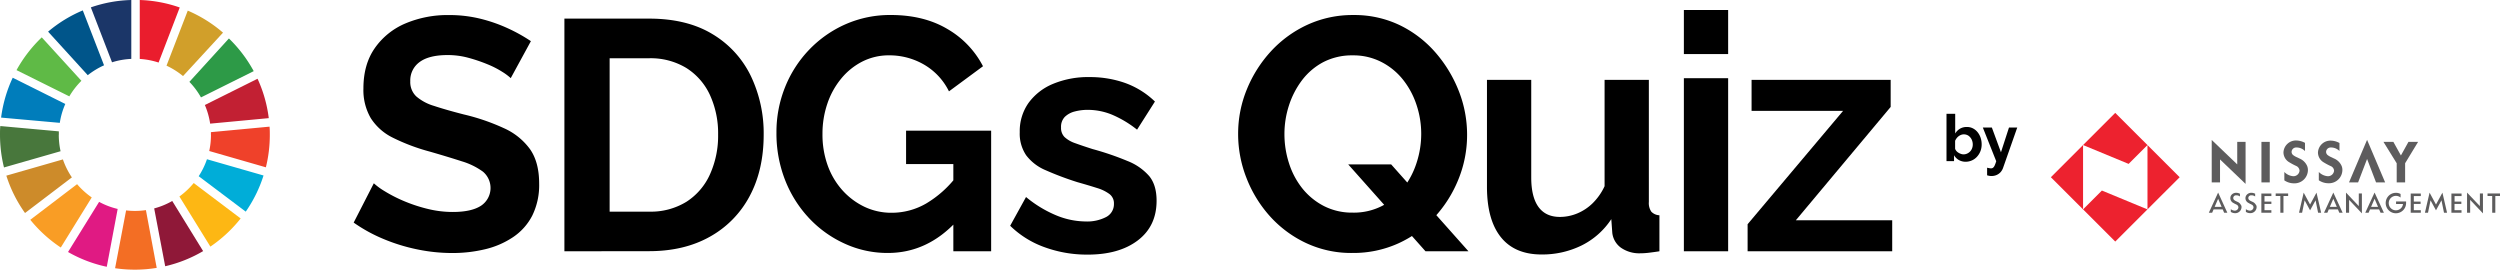
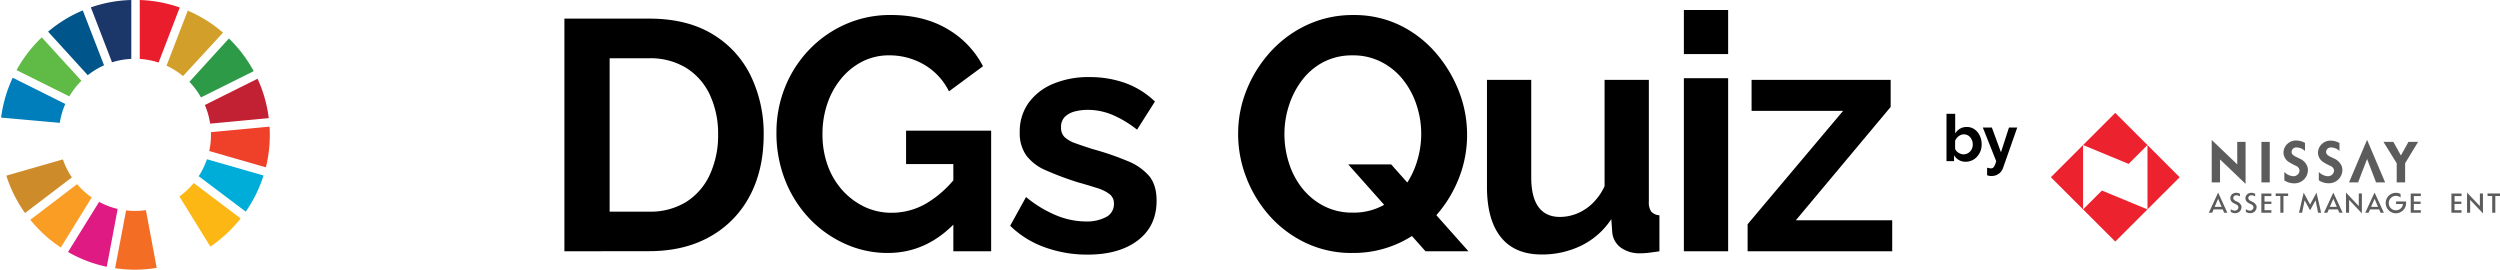
<svg xmlns="http://www.w3.org/2000/svg" viewBox="0 0 908.04 97.97">
  <defs>
    <style>.cls-1{fill:#ed222f;}.cls-2{fill:#5d5c5d;}.cls-3{fill:#5fba46;}.cls-4{fill:#d19f2a;}.cls-5{fill:#c22033;}.cls-6{fill:#2d9a47;}.cls-7{fill:#48773c;}.cls-8{fill:#fdb714;}.cls-9{fill:#ef412a;}.cls-10{fill:#f99d25;}.cls-11{fill:#007dbb;}.cls-12{fill:#8f1838;}.cls-13{fill:#00add8;}.cls-14{fill:#f36e24;}.cls-15{fill:#ea1d2d;}.cls-16{fill:#e01a83;}.cls-17{fill:#1b3668;}.cls-18{fill:#cd8b2a;}.cls-19{fill:#00558a;}</style>
  </defs>
  <g id="レイヤー_2" data-name="レイヤー 2">
    <g id="レイヤー_2-2" data-name="レイヤー 2">
-       <path d="M185.51,28.38a20.47,20.47,0,0,0-3.06-2.28,33.74,33.74,0,0,0-5.4-2.76,58,58,0,0,0-6.9-2.34,28.46,28.46,0,0,0-7.56-1q-6.74,0-10.15,2.51a8.22,8.22,0,0,0-3.42,7A7.16,7.16,0,0,0,151.18,35a17.43,17.43,0,0,0,6.48,3.47q4.34,1.44,10.81,3.1a76.3,76.3,0,0,1,14.58,5,23.54,23.54,0,0,1,9.48,7.64q3.3,4.73,3.3,12.48a25,25,0,0,1-2.52,11.65,20.93,20.93,0,0,1-7,7.82,31,31,0,0,1-10.08,4.36,50.36,50.36,0,0,1-12,1.38,62.48,62.48,0,0,1-12.73-1.33,66,66,0,0,1-12.24-3.78,56.16,56.16,0,0,1-10.8-5.94l7.32-14.28a23.78,23.78,0,0,0,3.84,2.82,51.7,51.7,0,0,0,6.72,3.48A56.09,56.09,0,0,0,155,75.79a38,38,0,0,0,9.49,1.2q6.72,0,10.2-2.25a7.74,7.74,0,0,0,.72-12.39,25.41,25.41,0,0,0-7.68-3.76Q162.82,57,156.1,55.06A71.48,71.48,0,0,1,142.66,50a19.83,19.83,0,0,1-8-7.11A20.26,20.26,0,0,1,132,32.11q0-8.73,4.14-14.64a25.76,25.76,0,0,1,11.22-9,39.4,39.4,0,0,1,15.73-3,47.12,47.12,0,0,1,11.34,1.32,55.81,55.81,0,0,1,10,3.48,59.17,59.17,0,0,1,8.4,4.68Z" />
      <path d="M205,91.27V6.76h30.71q13.81,0,23.1,5.65a35.86,35.86,0,0,1,13.93,15.24,48.16,48.16,0,0,1,4.64,21.25q0,12.85-5.12,22.38A36.19,36.19,0,0,1,257.8,86q-9.35,5.24-22.09,5.23ZM260.83,48.9a33.36,33.36,0,0,0-3-14.47,22.91,22.91,0,0,0-8.58-9.76,25,25,0,0,0-13.57-3.51H221.43V76.87h14.28a24.62,24.62,0,0,0,13.69-3.63,23,23,0,0,0,8.51-10A34,34,0,0,0,260.83,48.9Z" />
      <path d="M322.5,91.88a37.21,37.21,0,0,1-15.66-3.37,40.88,40.88,0,0,1-13-9.3,43.08,43.08,0,0,1-8.7-13.86,46.42,46.42,0,0,1-3.12-17.17,43.71,43.71,0,0,1,3.12-16.5,42.34,42.34,0,0,1,8.76-13.62,41.47,41.47,0,0,1,13.21-9.25,40,40,0,0,1,16.44-3.36q12,0,20.59,5.1a33.27,33.27,0,0,1,12.9,13.51l-12.36,9.12a22.93,22.93,0,0,0-9.06-9.72A25,25,0,0,0,323,20.1a21.22,21.22,0,0,0-9.84,2.28,24,24,0,0,0-7.68,6.24,28.57,28.57,0,0,0-5,9.12,33.67,33.67,0,0,0-1.74,10.92A32.86,32.86,0,0,0,300.6,60a27.28,27.28,0,0,0,5.28,9,25.61,25.61,0,0,0,8,6.06,22.72,22.72,0,0,0,10.08,2.22,24.94,24.94,0,0,0,12.43-3.36A38.84,38.84,0,0,0,347.47,64V80.35Q336.78,91.87,322.5,91.88Zm23.77-32.29H329.1V47.46H360V91.27H346.27Z" />
      <path d="M394.88,92.48a44.93,44.93,0,0,1-15.36-2.65A34.36,34.36,0,0,1,366.91,82l5.76-10.44a43,43,0,0,0,11.11,6.72,28.5,28.5,0,0,0,10.5,2.16,15,15,0,0,0,7.5-1.62A5.26,5.26,0,0,0,404.6,74,4.21,4.21,0,0,0,403,70.5a14.48,14.48,0,0,0-4.5-2.2q-2.94-.94-7.14-2.13a111.21,111.21,0,0,1-11.64-4.38,17.17,17.17,0,0,1-7-5.39A14,14,0,0,1,370.39,48a17.74,17.74,0,0,1,3.18-10.6,20.8,20.8,0,0,1,8.89-6.93A33.21,33.21,0,0,1,395.84,28a38.23,38.23,0,0,1,12.72,2.1,30.37,30.37,0,0,1,10.93,6.78L413,47.1a39.15,39.15,0,0,0-9.13-5.46,23.27,23.27,0,0,0-8.76-1.74,18.54,18.54,0,0,0-4.74.59,8,8,0,0,0-3.6,1.95,5.16,5.16,0,0,0-1.38,3.84,4.68,4.68,0,0,0,1.26,3.49A10.81,10.81,0,0,0,390.5,52q2.58.94,6.3,2.13a104.19,104.19,0,0,1,12.78,4.37,20.24,20.24,0,0,1,7.86,5.49c1.76,2.17,2.65,5.14,2.65,8.92q0,9.23-6.84,14.42T394.88,92.48Z" />
      <path d="M491.25,91.88a38.58,38.58,0,0,1-17-3.67,41.09,41.09,0,0,1-13.08-9.77,45.2,45.2,0,0,1-8.46-13.87,43.56,43.56,0,0,1-3-15.9,42.32,42.32,0,0,1,3.18-16.25,46.06,46.06,0,0,1,8.76-13.81A41.67,41.67,0,0,1,474.87,9a39.24,39.24,0,0,1,16.74-3.54,38,38,0,0,1,16.86,3.71,40.8,40.8,0,0,1,13,10,47.83,47.83,0,0,1,8.4,13.92,43.26,43.26,0,0,1,3,15.85,42.69,42.69,0,0,1-3.12,16.13,45.12,45.12,0,0,1-8.7,13.81,40.77,40.77,0,0,1-13.2,9.54A39.53,39.53,0,0,1,491.25,91.88Zm.12-14.65a22.49,22.49,0,0,0,10.68-2.46,22.86,22.86,0,0,0,7.8-6.6,30.47,30.47,0,0,0,4.74-9.23,33.73,33.73,0,0,0,1.62-10.27A33.18,33.18,0,0,0,514.47,38a29.45,29.45,0,0,0-4.92-9.12,24,24,0,0,0-7.8-6.36,22.18,22.18,0,0,0-10.38-2.41,22.63,22.63,0,0,0-10.74,2.46,23.49,23.49,0,0,0-7.74,6.6,31,31,0,0,0-4.74,9.19,33.46,33.46,0,0,0-1.62,10.31,34.3,34.3,0,0,0,1.68,10.69,28.51,28.51,0,0,0,4.86,9.12,24.29,24.29,0,0,0,7.8,6.36A22.44,22.44,0,0,0,491.37,77.23Zm-1.68-17.52h15.6l28.08,31.56h-15.6Z" />
      <path d="M540.09,68V29h16.08V64.45q0,7.11,2.64,10.73t7.8,3.61a16.45,16.45,0,0,0,6.18-1.23,17.6,17.6,0,0,0,5.64-3.7,21.15,21.15,0,0,0,4.38-6.23V29h16.08V73.34a5.53,5.53,0,0,0,.9,3.55,4.31,4.31,0,0,0,2.94,1.3V91.27c-1.6.25-2.94.42-4,.55a26.83,26.83,0,0,1-2.94.18,11.65,11.65,0,0,1-7-2,7.72,7.72,0,0,1-3.18-5.41l-.36-5a27.46,27.46,0,0,1-10.8,9.57,32.38,32.38,0,0,1-14.52,3.27q-9.72,0-14.76-6.25T540.09,68Z" />
      <path d="M611.61,19.63v-16h16.08v16Zm0,71.64V28.4h16.08V91.27Z" />
      <path d="M634.76,81.44l34.68-41.17H636.2V29h50.52v9.84L652.28,80h35V91.27H634.76Z" />
      <path class="cls-1" d="M780,76.06V52.68l-6.85,6.85L756.6,52.68V76.06l6.84-6.85L780,76.06m11.69-11.69L768.29,87.74,744.91,64.37,768.29,41Z" />
      <polyline class="cls-2" points="903.51 70.27 903.51 71.19 905.21 71.19 905.21 77.27 906.34 77.27 906.34 71.19 908.04 71.19 908.04 70.27 903.51 70.27" />
      <polyline class="cls-2" points="826.56 70.27 826.56 71.19 828.26 71.19 828.26 77.27 829.39 77.27 829.39 71.19 831.09 71.19 831.09 70.27 826.56 70.27" />
      <polyline class="cls-2" points="856.75 70.27 856.75 74.86 852.1 69.95 852.1 77.27 853.23 77.27 853.23 72.59 857.88 77.5 857.88 70.27 856.75 70.27" />
      <polyline class="cls-2" points="900.73 70.27 900.73 74.86 896.07 69.95 896.07 77.27 897.2 77.27 897.2 72.59 901.85 77.5 901.85 70.27 900.73 70.27" />
      <path class="cls-2" d="M821.36,70.26v7H825v-.92H822.5V74.08H825v-.86H822.5v-2H825v-.93h-3.67" />
      <path class="cls-2" d="M890.39,70.26v7h3.67v-.92h-2.54V74.08H894v-.86h-2.46v-2h2.54v-.93h-3.67" />
      <path class="cls-2" d="M875.61,70.26v7h3.67v-.92h-2.54V74.08h2.46v-.86h-2.46v-2h2.54v-.93h-3.67" />
      <polyline class="cls-2" points="841.39 69.97 839.06 74.29 836.73 69.97 835.04 77.27 836.16 77.27 837.08 72.76 839.06 76.4 841.05 72.76 841.97 77.27 843.08 77.27 841.39 69.97" />
-       <polyline class="cls-2" points="887.13 69.97 884.79 74.29 882.46 69.97 880.77 77.27 881.89 77.27 882.81 72.76 884.79 76.4 886.78 72.76 887.7 77.27 888.81 77.27 887.13 69.97" />
      <path class="cls-2" d="M804.4,75.13l1.26-2.93,1.26,2.93H804.4m1.26-5.19-3.38,7.33h1.21l.52-1.22h3.31l.52,1.21H809Z" />
      <path class="cls-2" d="M846.24,75.13l1.26-2.93,1.26,2.93h-2.52m1.26-5.19-3.38,7.33h1.21l.52-1.22h3.31l.51,1.21h1.21Z" />
      <path class="cls-2" d="M861.22,75.13l1.26-2.93,1.26,2.93h-2.52m1.26-5.19-3.38,7.33h1.21l.52-1.22h3.3l.52,1.21h1.21Z" />
      <path class="cls-2" d="M814,74.59a2.46,2.46,0,0,0-1.34-1.29l-.49-.23a3.78,3.78,0,0,1-.61-.36,1,1,0,0,1-.41-.77,1,1,0,0,1,.94-1l.24,0a2.2,2.2,0,0,1,1.26.43v-1a3.13,3.13,0,0,0-1.37-.35,2.26,2.26,0,0,0-1.6.64A1.83,1.83,0,0,0,810.1,72a1.93,1.93,0,0,0,.84,1.57,12.1,12.1,0,0,0,1.12.61l.24.12a1.16,1.16,0,0,1,.73,1,1.3,1.3,0,0,1-1.36,1.21,2.53,2.53,0,0,1-1.41-.54v1a2.9,2.9,0,0,0,1.59.46,2.26,2.26,0,0,0,2.31-2.19,1.71,1.71,0,0,0-.12-.69" />
      <path class="cls-2" d="M819.47,74.59a2.47,2.47,0,0,0-1.33-1.29l-.5-.23a4.27,4.27,0,0,1-.61-.36,1,1,0,0,1-.41-.77,1,1,0,0,1,1-1l.23,0a2.18,2.18,0,0,1,1.26.43v-1a3.13,3.13,0,0,0-1.37-.35,2.26,2.26,0,0,0-1.6.64,1.87,1.87,0,0,0-.56,1.33,1.91,1.91,0,0,0,.85,1.57,9.14,9.14,0,0,0,1.11.6l.24.13a1.14,1.14,0,0,1,.73,1,1.29,1.29,0,0,1-1.36,1.21,2.56,2.56,0,0,1-1.41-.54v1a2.93,2.93,0,0,0,1.6.46,2.25,2.25,0,0,0,2.3-2.19,1.71,1.71,0,0,0-.12-.69" />
      <path class="cls-2" d="M870.29,73.18v.91h2.49l0,.22a2.6,2.6,0,0,1-2.53,2.08,2.57,2.57,0,0,1-1.85-.76,2.6,2.6,0,0,1-.77-1.88,2.62,2.62,0,0,1,4.3-2V70.46a3.32,3.32,0,0,0-1.72-.42,3.66,3.66,0,0,0-2.6,1.07,3.73,3.73,0,0,0,0,5.27,3.65,3.65,0,0,0,2.6,1.08,3.71,3.71,0,0,0,3.72-3.77s0-.36,0-.51h-3.6" />
      <polyline class="cls-2" points="812.6 51.53 812.6 59.71 803.33 50.83 803.33 66.25 806.35 66.25 806.35 57.91 815.63 66.79 815.63 51.53 812.6 51.53" />
      <rect class="cls-2" x="821.39" y="51.53" width="3.02" height="14.72" />
      <polyline class="cls-2" points="856.5 66.25 859.76 57.74 863.02 66.25 866.32 66.25 859.76 50.79 853.2 66.25 856.5 66.25" />
      <polyline class="cls-2" points="874.79 51.53 872.05 56.47 869.31 51.53 865.71 51.53 870.52 59.3 870.52 66.25 873.58 66.25 873.58 59.29 878.29 51.53 874.79 51.53" />
      <path class="cls-2" d="M837.19,54.85a4.28,4.28,0,0,0-2.9-1.28,2.83,2.83,0,0,0-.41,0,1.66,1.66,0,0,0-1.54,1.59,1.51,1.51,0,0,0,.65,1.23,6.57,6.57,0,0,0,1.15.67c.33.14.69.32,1,.48A5.21,5.21,0,0,1,838,60.31a3.92,3.92,0,0,1,.27,1.53,4.86,4.86,0,0,1-5,4.75,6.22,6.22,0,0,1-3.56-1.08V62.46A5,5,0,0,0,832.9,64a2.21,2.21,0,0,0,2.33-2A2,2,0,0,0,834,60.27a24.09,24.09,0,0,1-2.74-1.48,4.18,4.18,0,0,1-1.87-3.44,4.53,4.53,0,0,1,4.7-4.32,6.85,6.85,0,0,1,3.12.86v3" />
      <path class="cls-2" d="M849.73,54.85a4.28,4.28,0,0,0-2.9-1.28l-.41,0a1.67,1.67,0,0,0-1.55,1.59,1.52,1.52,0,0,0,.66,1.23,6.32,6.32,0,0,0,1.16.67c.32.14.68.32,1,.48a5.21,5.21,0,0,1,2.83,2.74,3.74,3.74,0,0,1,.27,1.53,4.86,4.86,0,0,1-5,4.75,6.22,6.22,0,0,1-3.56-1.08V62.46A5,5,0,0,0,845.44,64a2.21,2.21,0,0,0,2.33-2,1.93,1.93,0,0,0-1.24-1.68,24.09,24.09,0,0,1-2.74-1.48,4.18,4.18,0,0,1-1.87-3.44,4.53,4.53,0,0,1,4.7-4.32,6.77,6.77,0,0,1,3.11.86v3" />
      <path d="M714,58.75a5,5,0,0,1-2.52-.63,4.69,4.69,0,0,1-1.74-1.74v2.14H707V41.34h3.16v7.15a5,5,0,0,1,1.73-1.74,4.84,4.84,0,0,1,2.5-.63,4.7,4.7,0,0,1,2.19.5A5.16,5.16,0,0,1,718.28,48a6.53,6.53,0,0,1,1.1,2,7.47,7.47,0,0,1,.39,2.44,6.77,6.77,0,0,1-.43,2.44,6.57,6.57,0,0,1-1.22,2,5.38,5.38,0,0,1-1.82,1.35A5.58,5.58,0,0,1,714,58.75Zm-.87-2.68a3.23,3.23,0,0,0,1.37-.29,3.37,3.37,0,0,0,1.08-.77,3.28,3.28,0,0,0,.71-1.14,3.79,3.79,0,0,0,.25-1.38,4.16,4.16,0,0,0-.41-1.83A3.65,3.65,0,0,0,715,49.31a3,3,0,0,0-3-.2,3.79,3.79,0,0,0-1.11.84,4.43,4.43,0,0,0-.76,1.2V54a2.13,2.13,0,0,0,.46.83,2.81,2.81,0,0,0,.74.63,3.74,3.74,0,0,0,.88.42A2.94,2.94,0,0,0,713.14,56.07Z" />
      <path d="M721.75,60.92l.79.16a3.08,3.08,0,0,0,.62.07,1.18,1.18,0,0,0,.74-.22,2.21,2.21,0,0,0,.58-.79,11.19,11.19,0,0,0,.58-1.59l-4.87-12.24h3.28l3.31,9,2.92-9h3L727.54,61a4.64,4.64,0,0,1-.86,1.49,4.26,4.26,0,0,1-1.44,1.05,4.57,4.57,0,0,1-1.92.39,4.74,4.74,0,0,1-.75-.06,6.45,6.45,0,0,1-.82-.2Z" />
      <path class="cls-3" d="M25.18,35a27.91,27.91,0,0,1,4.39-5.65L15.17,13.57A49.5,49.5,0,0,0,6,25.47Z" />
      <path class="cls-4" d="M60.48,23.85a28,28,0,0,1,6,3.78L81,11.86a49.06,49.06,0,0,0-12.8-8Z" />
      <path class="cls-5" d="M93.55,28.6,74.41,38.14a27.55,27.55,0,0,1,1.92,6.77l21.29-2a48.48,48.48,0,0,0-4.07-14.3" />
      <path class="cls-6" d="M73,35.38l19.15-9.54a49.24,49.24,0,0,0-9-11.87L68.79,29.73A27.61,27.61,0,0,1,73,35.38" />
-       <path class="cls-7" d="M21.37,49c0-.43,0-.86,0-1.29L.11,45.78C0,46.83,0,47.91,0,49A49.21,49.21,0,0,0,1.45,60.82L22,54.93a27.74,27.74,0,0,1-.65-6" />
      <path class="cls-8" d="M70.36,66.48a27.71,27.71,0,0,1-5.2,4.89l11.25,18.2a49.27,49.27,0,0,0,11-10.22Z" />
      <path class="cls-9" d="M76.63,49A27.56,27.56,0,0,1,76,54.85l20.57,5.92A48.71,48.71,0,0,0,98,49c0-1,0-2-.1-3L76.61,48c0,.33,0,.66,0,1" />
      <path class="cls-10" d="M28,66.89,11,79.83A49.35,49.35,0,0,0,22.08,89.9L33.32,71.71A28.11,28.11,0,0,1,28,66.89" />
      <path class="cls-11" d="M21.72,44.62a26.85,26.85,0,0,1,2-6.86L4.62,28.23A48.71,48.71,0,0,0,.4,42.71Z" />
-       <path class="cls-12" d="M73.79,91.22,62.56,73A27.22,27.22,0,0,1,56,75.7l4,21a48.53,48.53,0,0,0,13.82-5.52" />
      <path class="cls-13" d="M75.17,57.84a27.62,27.62,0,0,1-3,6.16L89.26,76.87a48.93,48.93,0,0,0,6.46-13.13Z" />
-       <path class="cls-14" d="M53,76.32a27.54,27.54,0,0,1-7.2.1l-4,21a49.14,49.14,0,0,0,15.12-.12Z" />
+       <path class="cls-14" d="M53,76.32a27.54,27.54,0,0,1-7.2.1l-4,21a49.14,49.14,0,0,0,15.12-.12" />
      <path class="cls-15" d="M50.76,21.41a27,27,0,0,1,6.84,1.31l7.68-20A48.54,48.54,0,0,0,50.76,0Z" />
      <path class="cls-16" d="M42.74,75.89A26.86,26.86,0,0,1,36,73.32L24.71,91.53A48.64,48.64,0,0,0,38.78,96.9Z" />
      <path class="cls-17" d="M40.69,22.63a27.22,27.22,0,0,1,7-1.24V0A48.57,48.57,0,0,0,33,2.68Z" />
      <path class="cls-18" d="M26.11,64.43a27.5,27.5,0,0,1-3.26-6.53L2.3,63.8A48.64,48.64,0,0,0,9.09,77.37Z" />
      <path class="cls-19" d="M31.88,27.31a27.85,27.85,0,0,1,5.91-3.59L30.07,3.78a48.67,48.67,0,0,0-12.6,7.72Z" />
    </g>
  </g>
</svg>